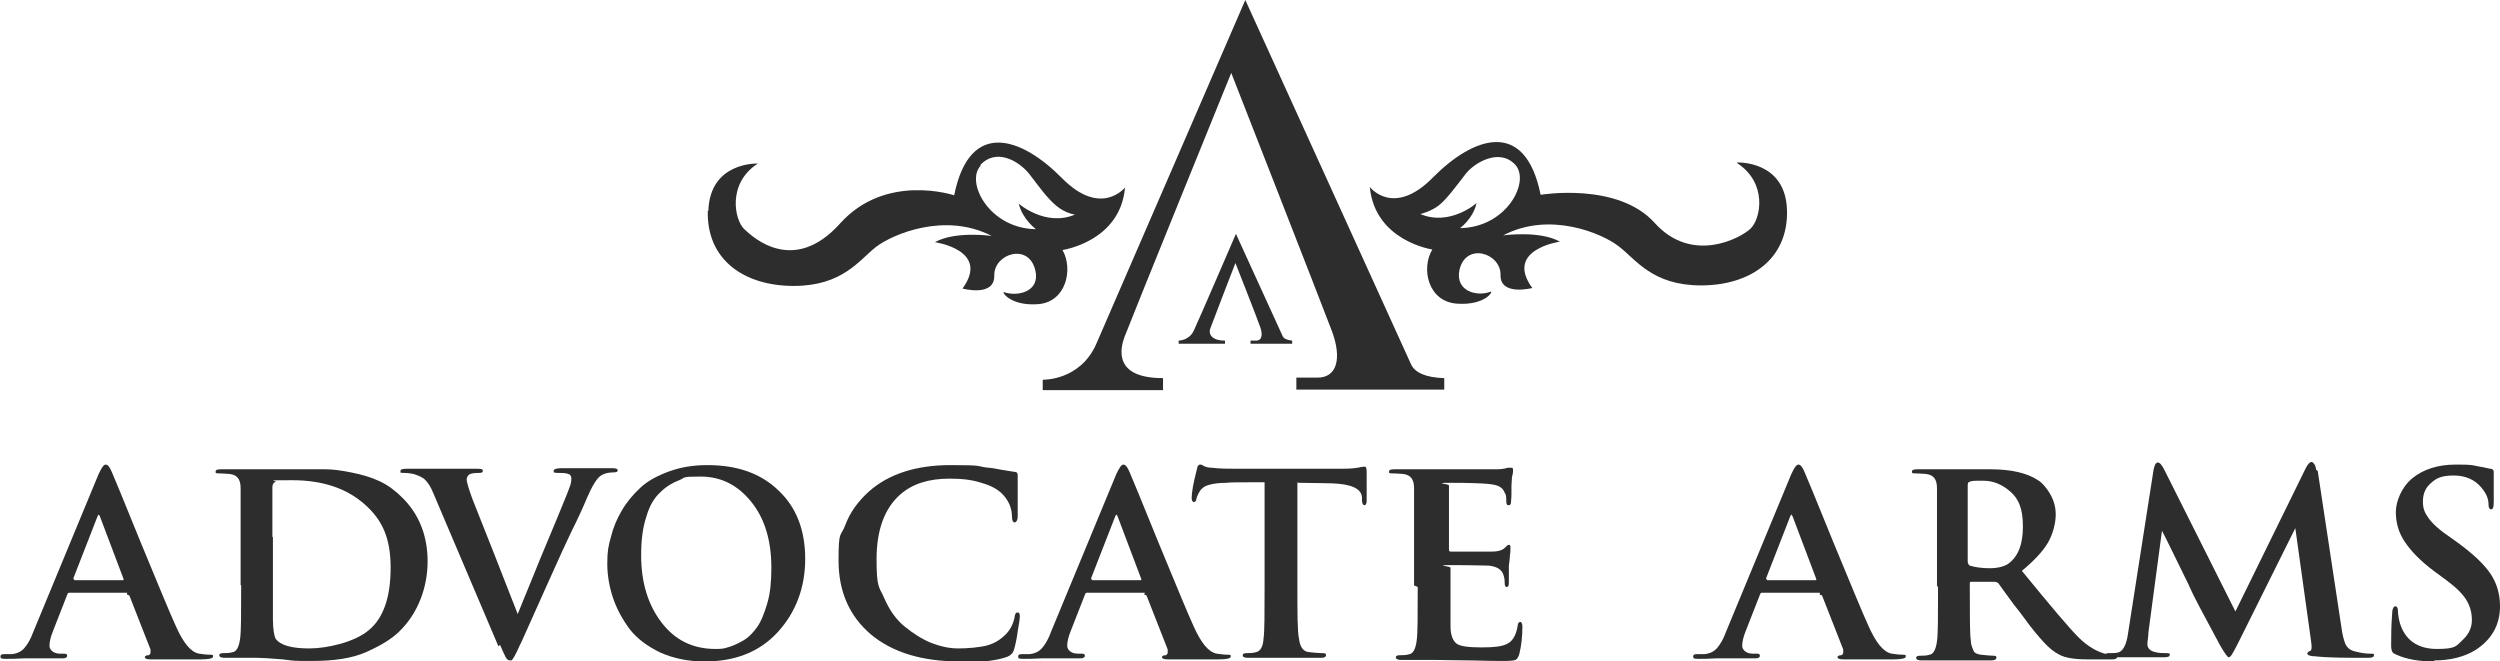
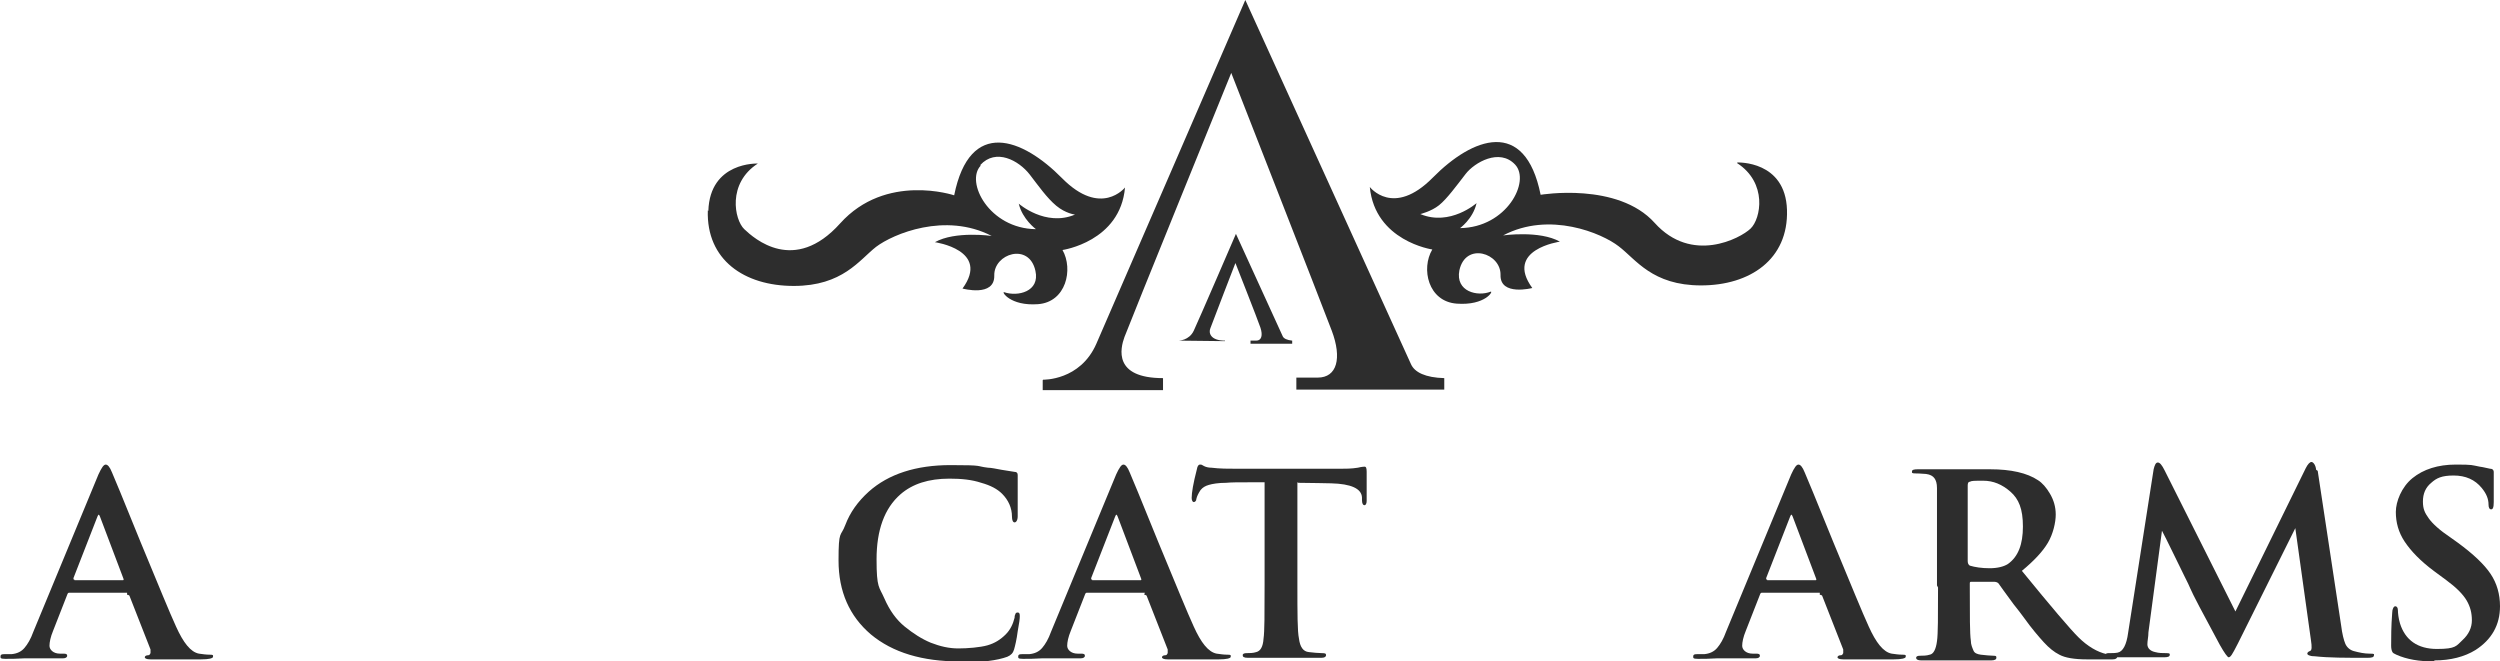
<svg xmlns="http://www.w3.org/2000/svg" id="Layer_1" version="1.1" viewBox="0 0 480 127">
  <defs>
    <style>
      .st0 {
        fill: #2d2d2d;
      }
    </style>
  </defs>
  <path class="st0" d="M24.4,113.8h-11.1c-.2,0-.3.1-.4.4l-2.7,6.9c-.5,1.2-.7,2.2-.7,2.9s.7,1.5,2,1.5h.7c.5,0,.7.1.7.4s-.3.5-.8.5-1.4,0-2.7,0c-1.2,0-2.1,0-2.6,0h-2.1c-1.5.1-2.7.1-3.7.1s-.9-.2-.9-.5.2-.4.7-.4.9,0,1.4,0c1.1-.1,1.9-.5,2.5-1.2s1.2-1.7,1.7-3.1l12.5-30.2c.6-1.3,1-1.9,1.4-1.9s.8.5,1.2,1.5c.3.7,2.2,5.2,5.5,13.4,3.4,8.2,5.6,13.6,6.8,16.2,1.4,3.1,2.8,4.9,4.4,5.2.7.1,1.4.2,2.1.2s.6.1.6.4-.8.5-2.3.5c-3.8,0-7.1,0-9.7,0-.8,0-1.1-.2-1.1-.4s.2-.4.7-.4c.2,0,.3-.2.4-.4,0-.2,0-.4,0-.7l-4-10.2c0-.2-.3-.3-.5-.3ZM14.3,111.4h9.2c.2,0,.3,0,.2-.3l-4.5-11.9c-.2-.5-.3-.5-.5,0l-4.6,11.8c0,.2,0,.3.2.3Z" />
-   <path class="st0" d="M46.2,112.4v-8.5c0-5.8,0-9.2,0-10.2,0-.9-.2-1.5-.5-1.9-.3-.4-.8-.7-1.6-.8-.4,0-1-.1-1.9-.1s-.8-.1-.8-.4.4-.4,1.1-.4,2.3,0,4.1,0c1.7,0,2.7,0,3.1,0s1.5,0,3.3,0c1.8,0,3.3,0,4.4,0,2.2,0,3.9,0,5.1,0,1.3,0,2.9.2,4.9.6s3.8.9,5.5,1.7,3.1,1.9,4.4,3.2c3.2,3.2,4.8,7.3,4.8,12.2s-1.8,9.9-5.4,13.4c-1.5,1.5-3.7,2.8-6.4,4s-6.2,1.7-10.3,1.7-3.2,0-5.7-.3c-2.5-.2-4.1-.3-4.9-.3-1.1,0-2,0-2.8,0-.4,0-1,0-1.8,0-.8,0-1.3,0-1.7,0-.7,0-1-.2-1-.5s.3-.4.8-.4,1.2,0,1.8-.2c.7-.1,1.2-1,1.4-2.6.2-1.3.2-4.8.2-10.3ZM52.4,103.1v6.1c0,5.3,0,8.5,0,9.7,0,2.1.3,3.3.5,3.7.9,1.3,3.1,1.9,6.5,1.9s8.7-1.2,11.4-3.5c2.8-2.3,4.2-6.3,4.2-12s-1.6-9.1-4.8-12c-3.5-3.2-8.2-4.8-14.1-4.8s-2.8.1-3.2.3c-.4.2-.6.5-.6,1,0,1.1,0,4.3,0,9.6Z" />
-   <path class="st0" d="M95.7,124.1l-12.5-29.4c-.5-1.3-1.1-2.1-1.6-2.6-.5-.5-1.3-.8-2.2-1.1-.5-.1-1.1-.2-1.9-.2s-.6-.1-.6-.4.4-.4,1.3-.4,2.3,0,4,0c1.7,0,2.8,0,3.3,0s1.2,0,2.6,0c1.4,0,2.6,0,3.5,0s1.1.1,1.1.4-.2.4-.7.4c-1,0-1.6.1-1.9.3-.3.2-.5.6-.5,1s.4,1.8,1.1,3.7c2.6,6.5,5.5,13.9,8.7,22.1.5-1.3,1.6-3.9,3.1-7.6,1.5-3.8,3-7.2,4.3-10.4,1.3-3.2,2.2-5.3,2.5-6.2.3-.7.4-1.3.4-1.8s-.2-.8-.6-.9c-.5-.2-1.2-.2-2-.2s-.8-.1-.8-.4.5-.5,1.4-.5,2.1,0,3.3,0c1.2,0,1.8,0,1.9,0,.2,0,.9,0,2.1,0,1.2,0,2,0,2.6,0s1,.1,1,.4-.3.4-.8.4c-1,0-1.8.2-2.4.6-.8.5-1.7,2-2.7,4.3-.7,1.7-1.7,3.9-3.1,6.7-1.3,2.8-2.3,4.9-2.9,6.3-1.2,2.6-2.5,5.6-4,8.9-1.5,3.3-2.3,5.2-2.6,5.8,0,.1-.2.3-.3.6-.8,1.8-1.3,2.7-1.6,2.9,0,0-.2,0-.3,0-.3,0-.6-.2-.8-.6s-.6-1.2-1.1-2.4Z" />
-   <path class="st0" d="M135.3,127c-3.2,0-6-.6-8.5-1.7-2.5-1.2-4.5-2.7-5.9-4.5-1.4-1.9-2.5-3.9-3.2-6-.7-2.1-1.1-4.3-1.1-6.6s.2-3.4.7-5.1c.4-1.7,1.1-3.4,2.1-5.1s2.2-3.1,3.6-4.4c1.4-1.3,3.3-2.3,5.5-3.1s4.6-1.2,7.3-1.2c5.8,0,10.3,1.6,13.7,4.9,3.4,3.2,5.1,7.6,5.1,13.1s-1.8,10.3-5.3,14.1c-3.5,3.8-8.2,5.6-14,5.6ZM137.3,124.6c.8,0,1.6,0,2.4-.3.8-.2,1.7-.6,2.8-1.2,1.1-.6,2-1.5,2.8-2.6.8-1.1,1.4-2.6,2-4.6.6-2,.8-4.3.8-6.9,0-5.3-1.3-9.5-3.9-12.7s-5.8-4.8-9.7-4.8-2.8.2-4.1.7c-1.3.5-2.5,1.2-3.6,2.3-1.2,1.1-2.1,2.6-2.7,4.7-.7,2.1-1,4.5-1,7.4,0,5.2,1.3,9.5,3.9,12.9,2.6,3.4,6,5.1,10.4,5.1Z" />
  <path class="st0" d="M184.3,127c-7.2,0-12.9-1.7-17.1-5.2-4.1-3.5-6.2-8.2-6.2-14.2s.4-4.4,1.3-6.8c.9-2.4,2.4-4.5,4.5-6.4,3.8-3.4,9.1-5.1,15.7-5.1s4.7.2,7.2.5c.6,0,1.5.2,2.6.4s2,.3,2.5.4c.4,0,.6.2.6.6s0,.2,0,.5c0,.2,0,.5,0,.9,0,.4,0,.8,0,1.3,0,.5,0,1.4,0,2.7,0,1.3,0,2.1,0,2.5,0,.8-.3,1.2-.6,1.2s-.5-.4-.5-1.1c0-1.7-.7-3.2-1.9-4.4-.9-.9-2.2-1.6-4-2.1-1.8-.6-3.8-.8-6.1-.8-4,0-7.1,1-9.4,3-3.1,2.7-4.6,6.9-4.6,12.5s.5,5.2,1.5,7.5c1,2.3,2.3,4.1,3.9,5.4,1.6,1.3,3.3,2.4,5,3.1,1.8.7,3.5,1.1,5.3,1.1s4.2-.2,5.6-.6c1.4-.4,2.5-1.1,3.5-2.1.9-.9,1.4-2,1.7-3.2,0-.4.1-.6.2-.8,0-.1.2-.2.4-.2.3,0,.4.2.4.7s-.1,1.3-.4,2.9c-.2,1.6-.5,2.8-.7,3.5-.2.7-.6,1.1-1.3,1.4-1.9.7-4.9,1.1-9,1.1Z" />
  <path class="st0" d="M219.8,113.8h-11.1c-.2,0-.3.1-.4.4l-2.7,6.9c-.5,1.2-.7,2.2-.7,2.9s.7,1.5,2,1.5h.7c.5,0,.7.1.7.4s-.3.5-.8.5-1.4,0-2.7,0c-1.2,0-2.1,0-2.6,0h-2.1c-1.5.1-2.7.1-3.7.1s-.9-.2-.9-.5.2-.4.7-.4.9,0,1.4,0c1.1-.1,1.9-.5,2.5-1.2s1.2-1.7,1.7-3.1l12.5-30.2c.6-1.3,1-1.9,1.4-1.9s.8.5,1.2,1.5c.3.7,2.2,5.2,5.5,13.4,3.4,8.2,5.6,13.6,6.8,16.2,1.4,3.1,2.8,4.9,4.4,5.2.7.1,1.4.2,2.1.2s.6.1.6.4-.8.5-2.3.5c-3.8,0-7.1,0-9.8,0-.8,0-1.1-.2-1.1-.4s.2-.4.7-.4c.2,0,.3-.2.4-.4,0-.2,0-.4,0-.7l-4-10.2c0-.2-.3-.3-.5-.3ZM209.7,111.4h9.2c.2,0,.3,0,.2-.3l-4.5-11.9c-.2-.5-.3-.5-.5,0l-4.6,11.8c0,.2,0,.3.2.3Z" />
  <path class="st0" d="M249.1,92.6v19.7c0,5.5,0,8.9.3,10.3.2,1.6.8,2.5,1.9,2.6.9.1,1.8.2,2.5.2s.8.1.8.4-.3.5-.9.5c-1.3,0-2.8,0-4.6,0-1.8,0-2.9,0-3.2,0s-1.2,0-2.8,0c-1.6,0-2.7,0-3.5,0s-1-.2-1-.5.3-.4.8-.4,1.2,0,1.8-.2c.8-.2,1.3-1,1.4-2.6.2-1.3.2-4.8.2-10.3v-19.7s-1,0-3,0-3.4,0-4.4.1c-1.5,0-2.6.2-3.3.4-.7.2-1.2.5-1.6,1-.4.6-.7,1.2-.8,1.7,0,.4-.3.6-.5.6s-.4-.3-.4-.8c0-1,.3-2.8,1-5.5.1-.6.3-.9.6-.9s.3,0,.8.3c.4.2.9.3,1.4.3,1.6.2,3.2.2,5,.2h19.7c1,0,2.2,0,3.4-.2.8-.2,1.3-.2,1.3-.2.3,0,.4.3.4,1s0,1.2,0,2.7c0,1.5,0,2.4,0,2.9,0,.5-.2.8-.4.8-.3,0-.5-.3-.5-1,0,0,0-.1,0-.2s0-.2,0-.3c-.1-1.7-2.1-2.6-5.9-2.7-1.3,0-3.4-.1-6.3-.1Z" />
-   <path class="st0" d="M271.5,112.4v-8.5c0-5.8,0-9.2,0-10.2,0-.9-.2-1.5-.5-1.9-.3-.4-.8-.7-1.6-.8-.4,0-1-.1-1.9-.1s-.8-.1-.8-.4.4-.4,1.1-.4,1.9,0,3.5,0c1.6,0,2.8,0,3.7,0,7.7,0,11.8,0,12.4,0,1.1,0,1.8-.2,2.1-.3,0,0,.1,0,.3,0,.2,0,.3,0,.4,0,.2,0,.3.1.3.4s0,.2,0,.4c0,.2-.1.6-.2,1,0,.5-.1,1-.1,1.7,0,0,0,.6,0,1.5s-.1,1.5-.1,1.7c0,.4-.2.5-.5.5s-.4-.3-.4-.9,0-1.1-.3-1.5c-.2-.5-.5-.9-.9-1.1-.4-.3-1.2-.5-2.4-.6-1.1-.1-3.5-.2-7.1-.2s-.3.2-.3.5v12.2c0,.4.1.5.3.5,4.5,0,7.2,0,8,0,1.2,0,2-.3,2.4-.7.4-.4.6-.6.8-.6s.3.1.3.4,0,.2,0,.5,0,.6-.1,1.2c0,.5-.1,1.2-.2,1.9,0,.3,0,.6,0,1.2,0,.5,0,1,0,1.3,0,.4,0,.6,0,.7,0,.6-.1.9-.4.9s-.4-.3-.4-.8c0-.7-.1-1.1-.2-1.4-.3-1.1-1.2-1.7-2.8-1.9-.9,0-3.3-.1-7.1-.1s-.3.2-.3.5v11.3c0,1.7.5,2.8,1.2,3.3.7.5,2.3.7,4.8.7s3.8-.2,4.7-.6c1.2-.5,1.9-1.7,2.2-3.6,0-.5.3-.7.5-.7s.4.3.4.9c0,1.9-.2,3.7-.6,5.3-.2.6-.4.9-.7,1.1-.3.1-1,.2-2,.2s-3.7,0-6.7-.1c-3,0-5.4-.1-7.1-.1s-1.6,0-3,0c-1.4,0-2.5,0-3.2,0s-1-.2-1-.5.3-.4.8-.4,1.2,0,1.8-.2c.7-.1,1.2-1,1.4-2.6.2-1.3.2-4.8.2-10.3Z" />
  <path class="st0" d="M349.4,113.8h-11.1c-.2,0-.3.1-.4.4l-2.7,6.9c-.5,1.2-.7,2.2-.7,2.9s.7,1.5,2,1.5h.7c.5,0,.7.1.7.4s-.3.5-.8.5-1.4,0-2.7,0c-1.2,0-2.1,0-2.6,0h-2.1c-1.5.1-2.7.1-3.7.1s-.9-.2-.9-.5.2-.4.7-.4.9,0,1.4,0c1.1-.1,1.9-.5,2.5-1.2.6-.7,1.2-1.7,1.7-3.1l12.5-30.2c.6-1.3,1-1.9,1.4-1.9s.8.5,1.2,1.5c.3.7,2.2,5.2,5.5,13.4,3.4,8.2,5.6,13.6,6.8,16.2,1.4,3.1,2.8,4.9,4.4,5.2.7.1,1.4.2,2.1.2s.6.1.6.4-.8.5-2.3.5c-3.8,0-7.1,0-9.7,0-.8,0-1.1-.2-1.1-.4s.2-.4.7-.4c.2,0,.3-.2.4-.4,0-.2,0-.4,0-.7l-4-10.2c0-.2-.3-.3-.5-.3ZM339.3,111.4h9.2c.2,0,.3,0,.2-.3l-4.5-11.9c-.2-.5-.3-.5-.5,0l-4.6,11.8c0,.2,0,.3.2.3Z" />
  <path class="st0" d="M371.9,112.4v-8.5c0-5.8,0-9.2,0-10.2,0-.9-.2-1.5-.5-1.9-.3-.4-.8-.7-1.6-.8-.4,0-1-.1-1.9-.1s-.8-.1-.8-.4.4-.4,1.1-.4,2.4,0,4,0c1.7,0,2.6,0,2.8,0,.6,0,1.7,0,3.6,0,1.8,0,3,0,3.5,0,4,0,7.1.7,9.2,2.1.8.5,1.6,1.4,2.3,2.6.7,1.2,1.1,2.5,1.1,4s-.5,3.7-1.5,5.4c-1,1.7-2.7,3.5-5,5.4,5.7,7,9.3,11.2,10.8,12.7,1.8,1.8,3.7,2.9,5.5,3.3.6,0,1,.1,1.4.1s.6.1.6.4-.3.5-.9.5h-4.9c-2.4,0-4.2-.3-5.3-.9-1-.5-2-1.3-3-2.4-1-1.1-2.3-2.6-3.8-4.7-.5-.7-1.2-1.6-2-2.6-.8-1.1-1.4-1.9-1.9-2.6-.5-.7-.8-1.1-1-1.4-.2-.2-.5-.3-.9-.3h-4.2c-.3,0-.4,0-.4.3v.7c0,5.5,0,9,.2,10.3,0,.8.3,1.4.5,1.9s.7.7,1.4.8c1,.1,1.8.2,2.4.2s.6.1.6.4-.3.5-1,.5c-1.1,0-2.6,0-4.5,0-1.8,0-2.8,0-2.9,0-.2,0-1.1,0-2.6,0-1.5,0-2.7,0-3.4,0s-1-.2-1-.5.3-.4.8-.4,1.2,0,1.8-.2c.7-.1,1.2-1,1.4-2.6.2-1.3.2-4.8.2-10.3ZM377.8,93.1v14.6c0,.4.1.7.4.9,1,.3,2.3.5,3.8.5s2.7-.3,3.5-.8c2-1.4,2.9-3.8,2.9-7.2s-.8-5.3-2.4-6.7-3.3-2.1-5.2-2.1-2.2,0-2.6.2c-.3,0-.4.3-.4.7Z" />
  <path class="st0" d="M445,90.4l4.5,29.7c.2,1.6.5,2.8.8,3.5.3.7.9,1.2,1.6,1.4,1.1.3,2.1.5,3.1.5s.8.1.8.3c0,.4-.4.5-1.3.5-4.1,0-7.4,0-10.1-.3-1,0-1.4-.3-1.4-.5s.2-.4.5-.5c.4-.1.4-.8.2-2.1l-3-21.5-11,22.1c-.6,1.2-1,1.9-1.2,2.2-.2.3-.4.5-.6.5s-.8-.8-1.7-2.4c-3.3-6.1-5.2-9.7-5.7-10.9-.1-.3-.5-1.1-1.1-2.3-.6-1.3-1.4-2.8-2.3-4.7-.9-1.9-1.6-3.2-2-4l-2.6,19.5c0,.9-.2,1.6-.2,2.3s.5,1.3,1.5,1.5c.7.2,1.4.2,2.1.2s.7.1.7.3c0,.4-.4.5-1.2.5s-1.8,0-3.1,0c-1.2,0-2,0-2.2,0s-1,0-2.2,0c-1.2,0-2.1,0-2.7,0s-.9-.2-.9-.5.3-.3.8-.3,1,0,1.5-.1c1-.2,1.7-1.5,2-3.8l4.9-31.4c.2-.8.4-1.3.8-1.3s.8.5,1.3,1.5l13.6,27.1,13.5-27.5c.4-.8.8-1.2,1.1-1.2s.8.5.9,1.5Z" />
  <path class="st0" d="M467.4,127c-2.9,0-5.3-.4-7.3-1.3-.4-.2-.7-.3-.8-.6-.1-.2-.2-.6-.2-1.1,0-1.6,0-3.7.2-6.3,0-.8.3-1.3.6-1.3s.5.3.5.8.1,1.5.4,2.5c1,3.2,3.4,4.9,7.1,4.9s3.7-.6,4.9-1.7c1.2-1.1,1.8-2.4,1.8-3.8s-.3-2.6-1-3.8c-.7-1.2-2-2.5-3.9-3.9l-2.3-1.7c-2.7-2-4.5-3.9-5.7-5.7s-1.7-3.7-1.7-5.7,1.1-4.8,3.2-6.5c2.1-1.7,4.9-2.6,8.3-2.6s3,.1,4.6.4c.8.1,1.4.3,2,.4.5,0,.7.3.7.6s0,.4,0,.9c0,.5,0,1.1,0,2,0,.9,0,1.8,0,2.9s-.2,1.4-.5,1.4-.5-.3-.5-.9c0-1.1-.4-2.1-1.3-3.2-1.3-1.6-3.1-2.4-5.4-2.4s-3.3.5-4.3,1.4c-1.1.9-1.6,2.1-1.6,3.6s.4,2.2,1.1,3.2c.7,1,2.1,2.3,4.2,3.7l1.4,1c3,2.2,5.1,4.2,6.3,6,1.2,1.8,1.8,3.9,1.8,6.2,0,3.6-1.6,6.4-4.7,8.4-2.1,1.3-4.8,2-7.9,2Z" />
  <path class="st0" d="M200.3,72.9s7.1.2,10.2-6.9S239.1,0,239.1,0C239.1,0,270.2,68.3,270.9,69.9s2.8,2.6,6.4,2.7v2.2h-28.4v-2.3h4.1c3.7,0,4.7-3.7,2.7-9s-19.3-49.5-19.3-49.5c0,0-19.7,48.5-20.5,50.7s-2.2,7.9,7.4,7.9v2.3h-23.1v-1.9Z" />
-   <path class="st0" d="M226.3,65.4s2,0,2.9-1.9,8.1-18.6,8.1-18.6c0,0,8.8,19.3,9,19.7s.8.7,1.8.8v.6h-8v-.6h1.1c1,0,1.3-1,.8-2.5s-4.8-12.4-4.8-12.4c0,0-4.6,11.9-4.8,12.5-.4.9,0,2.4,2.8,2.4v.6h-8.9v-.5Z" />
+   <path class="st0" d="M226.3,65.4s2,0,2.9-1.9,8.1-18.6,8.1-18.6c0,0,8.8,19.3,9,19.7s.8.7,1.8.8v.6h-8v-.6h1.1c1,0,1.3-1,.8-2.5s-4.8-12.4-4.8-12.4c0,0-4.6,11.9-4.8,12.5-.4.9,0,2.4,2.8,2.4v.6v-.5Z" />
  <path class="st0" d="M333.5,31.3c5.9,3.8,4.6,10.7,2.6,12.6s-11.3,6.8-18.4-1.1-21.9-5.4-21.9-5.4c-3-14.9-13.1-11-20.7-3.3-7.6,7.7-12.1,1.8-12.1,1.8,1,10.4,12,12,12,12-2.2,3.7-.8,10,4.7,10.4s7.1-2.5,6.5-2.3c-2.5,1-6.8,0-6-4.1,1.2-5.5,8-3.3,7.9.9-.1,4.1,6.1,2.5,6.1,2.5-5.4-7.4,5.3-8.9,5.3-8.9-3.9-2.2-10.9-1.2-10.9-1.2,8.9-4.7,19-.4,22.2,2.1,3.3,2.5,6.4,7.5,15.8,7.5s16.8-5,16.5-14.5c-.3-9.5-9.5-9.1-9.5-9.1ZM280.2,43.9s2.6-1.8,3.3-4.9c0,0-5.1,4.5-10.8,2.1,0,0,2.1-.5,3.6-1.7s3.4-3.8,5.1-6,6.5-5,9.5-1.8-1.6,12.1-10.6,12.2Z" />
  <path class="st0" d="M135.9,40.4c-.3,9.5,7,14.5,16.5,14.5,9.4,0,12.6-5,15.8-7.5,3.3-2.5,13.3-6.7,22.2-2.1,0,0-7-1-10.9,1.2,0,0,10.7,1.5,5.3,8.9,0,0,6.2,1.7,6.1-2.5-.1-4.2,6.7-6.4,7.9-.9.9,4-3.4,5-6,4.1-.6-.2,1.1,2.7,6.5,2.3s6.8-6.7,4.7-10.4c0,0,11.1-1.6,12-12,0,0-4.6,5.8-12.1-1.8-7.6-7.7-17.7-11.6-20.7,3.3,0,0-13.1-4.4-21.9,5.4s-16.5,2.9-18.4,1.1-3.3-8.8,2.6-12.6c0,0-9.2-.4-9.5,9.1ZM188.2,31.7c3-3.3,7.4-.9,9.5,1.8,1.7,2.2,3.3,4.5,5.1,6s3.6,1.7,3.6,1.7c-5.7,2.4-10.8-2.1-10.8-2.1.7,3,3.3,4.9,3.3,4.9-9-.1-13.6-9.1-10.6-12.2Z" />
</svg>